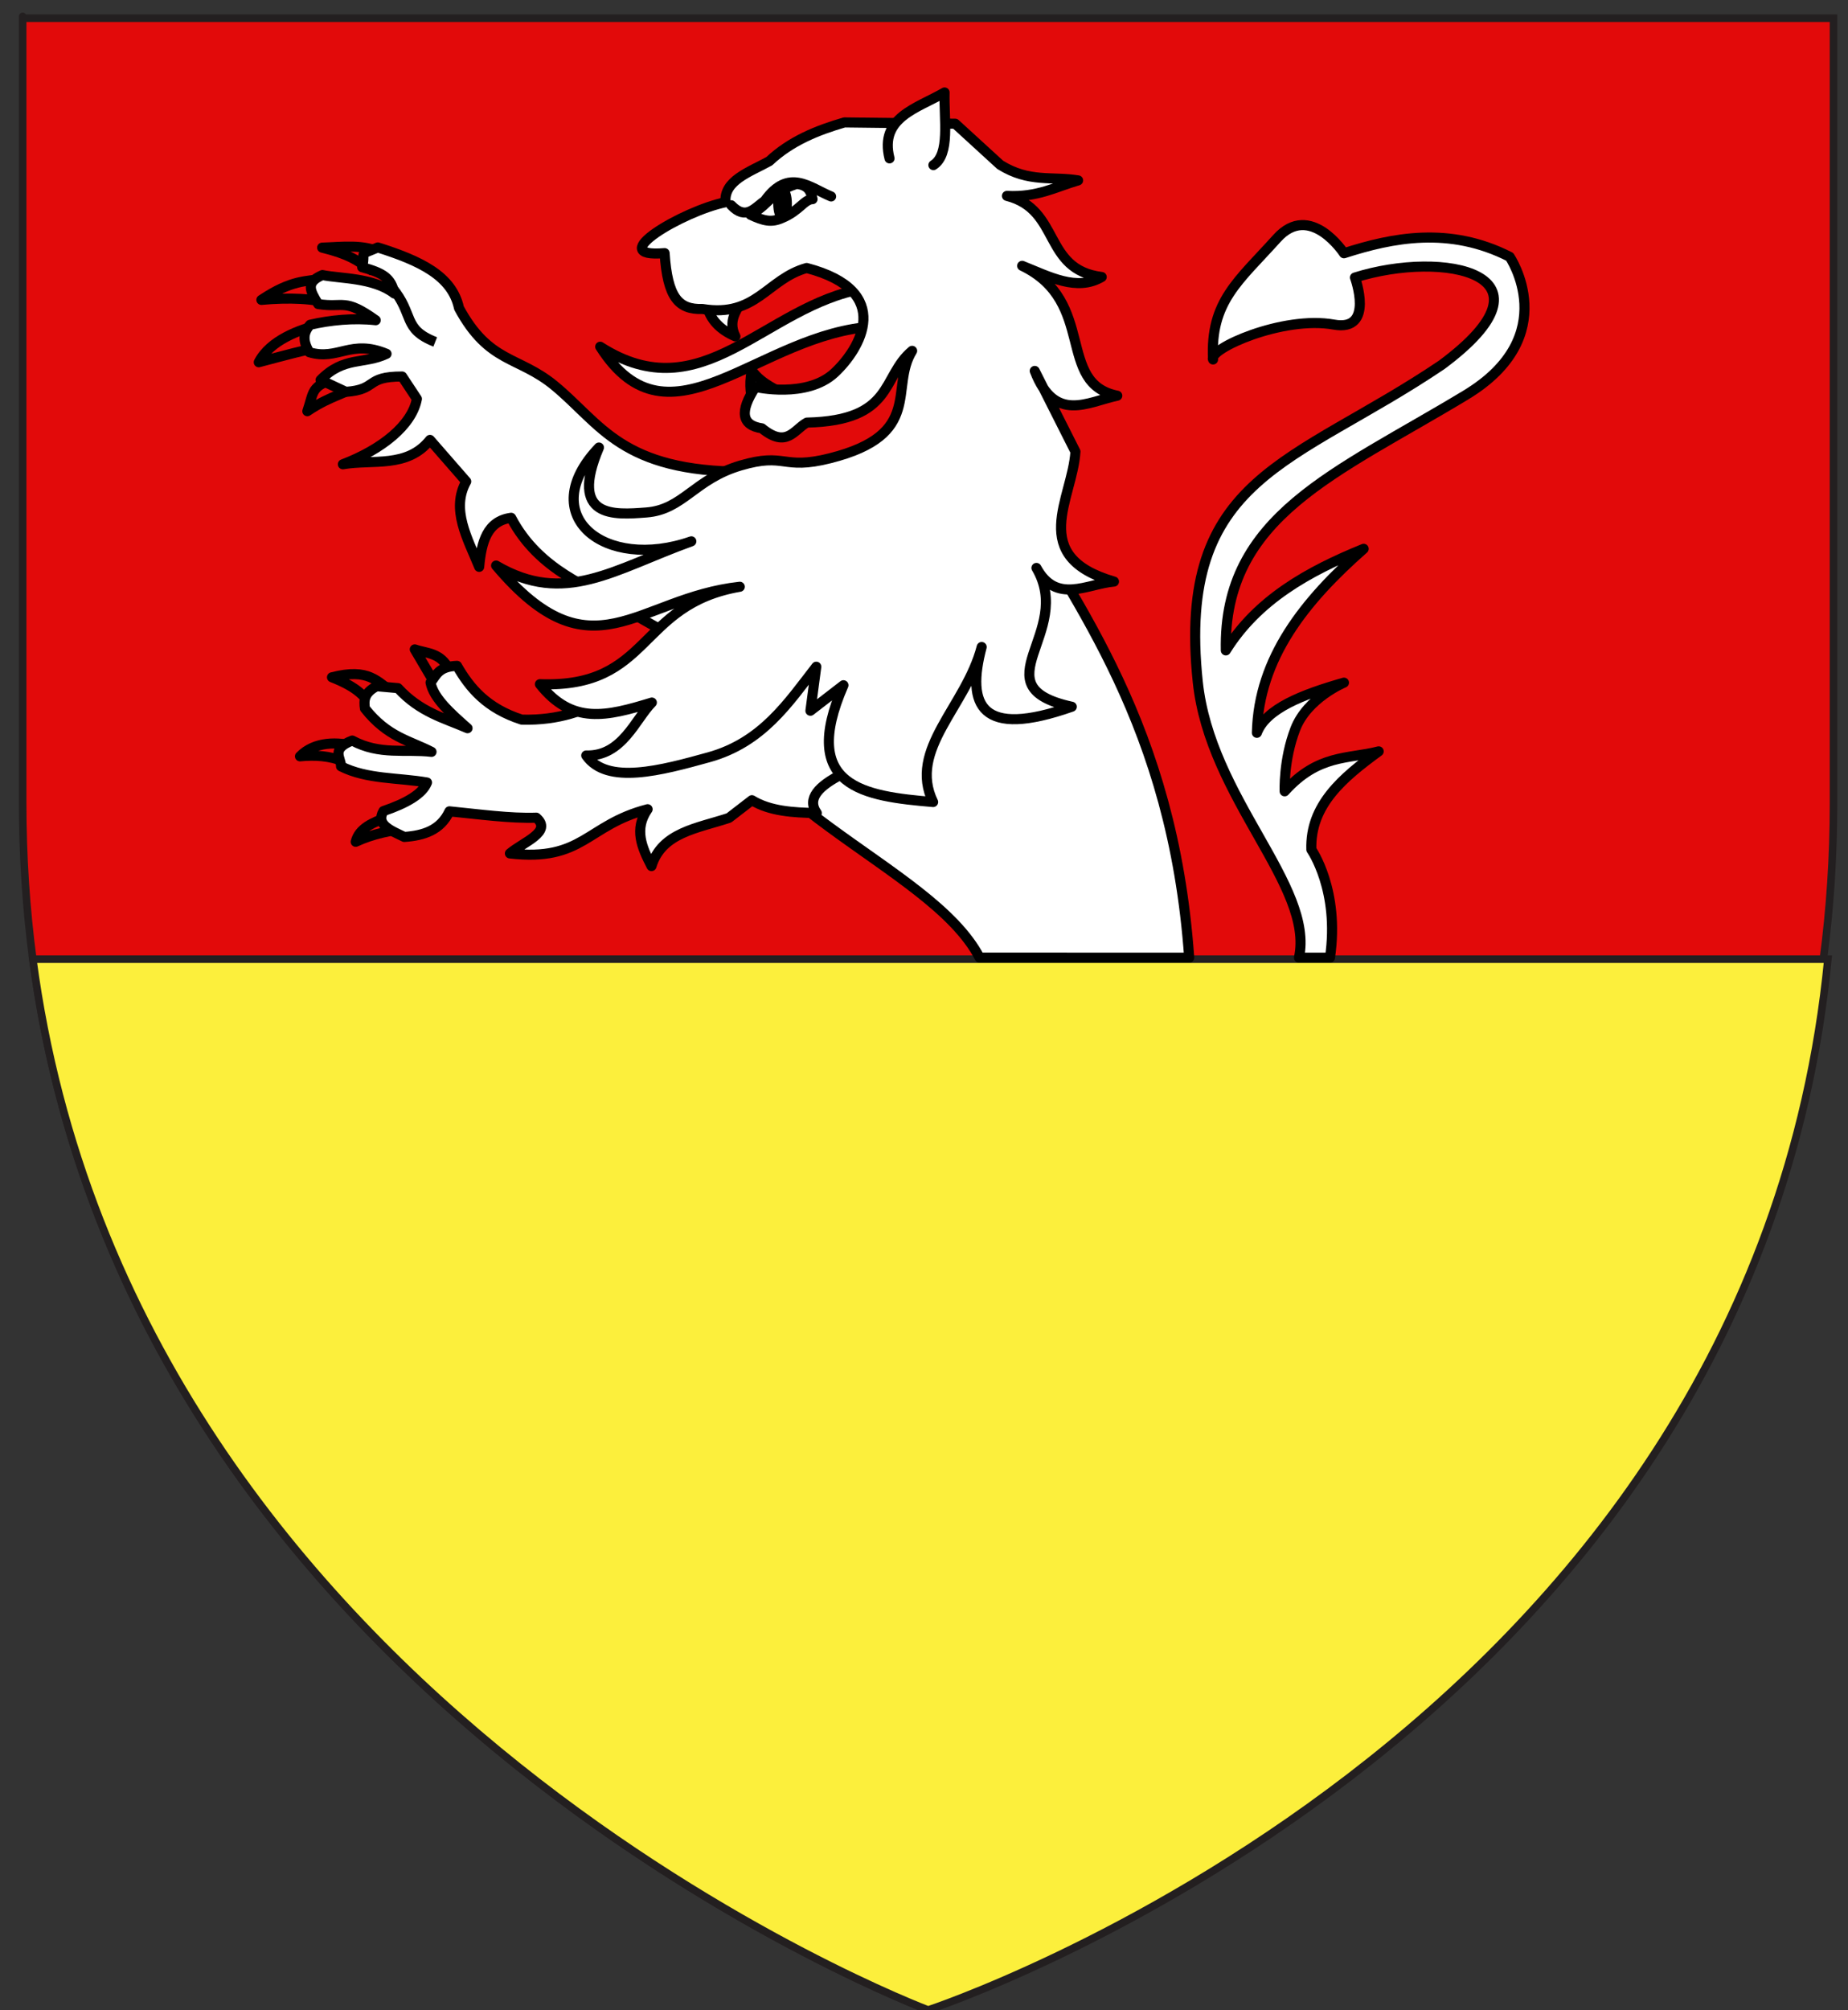
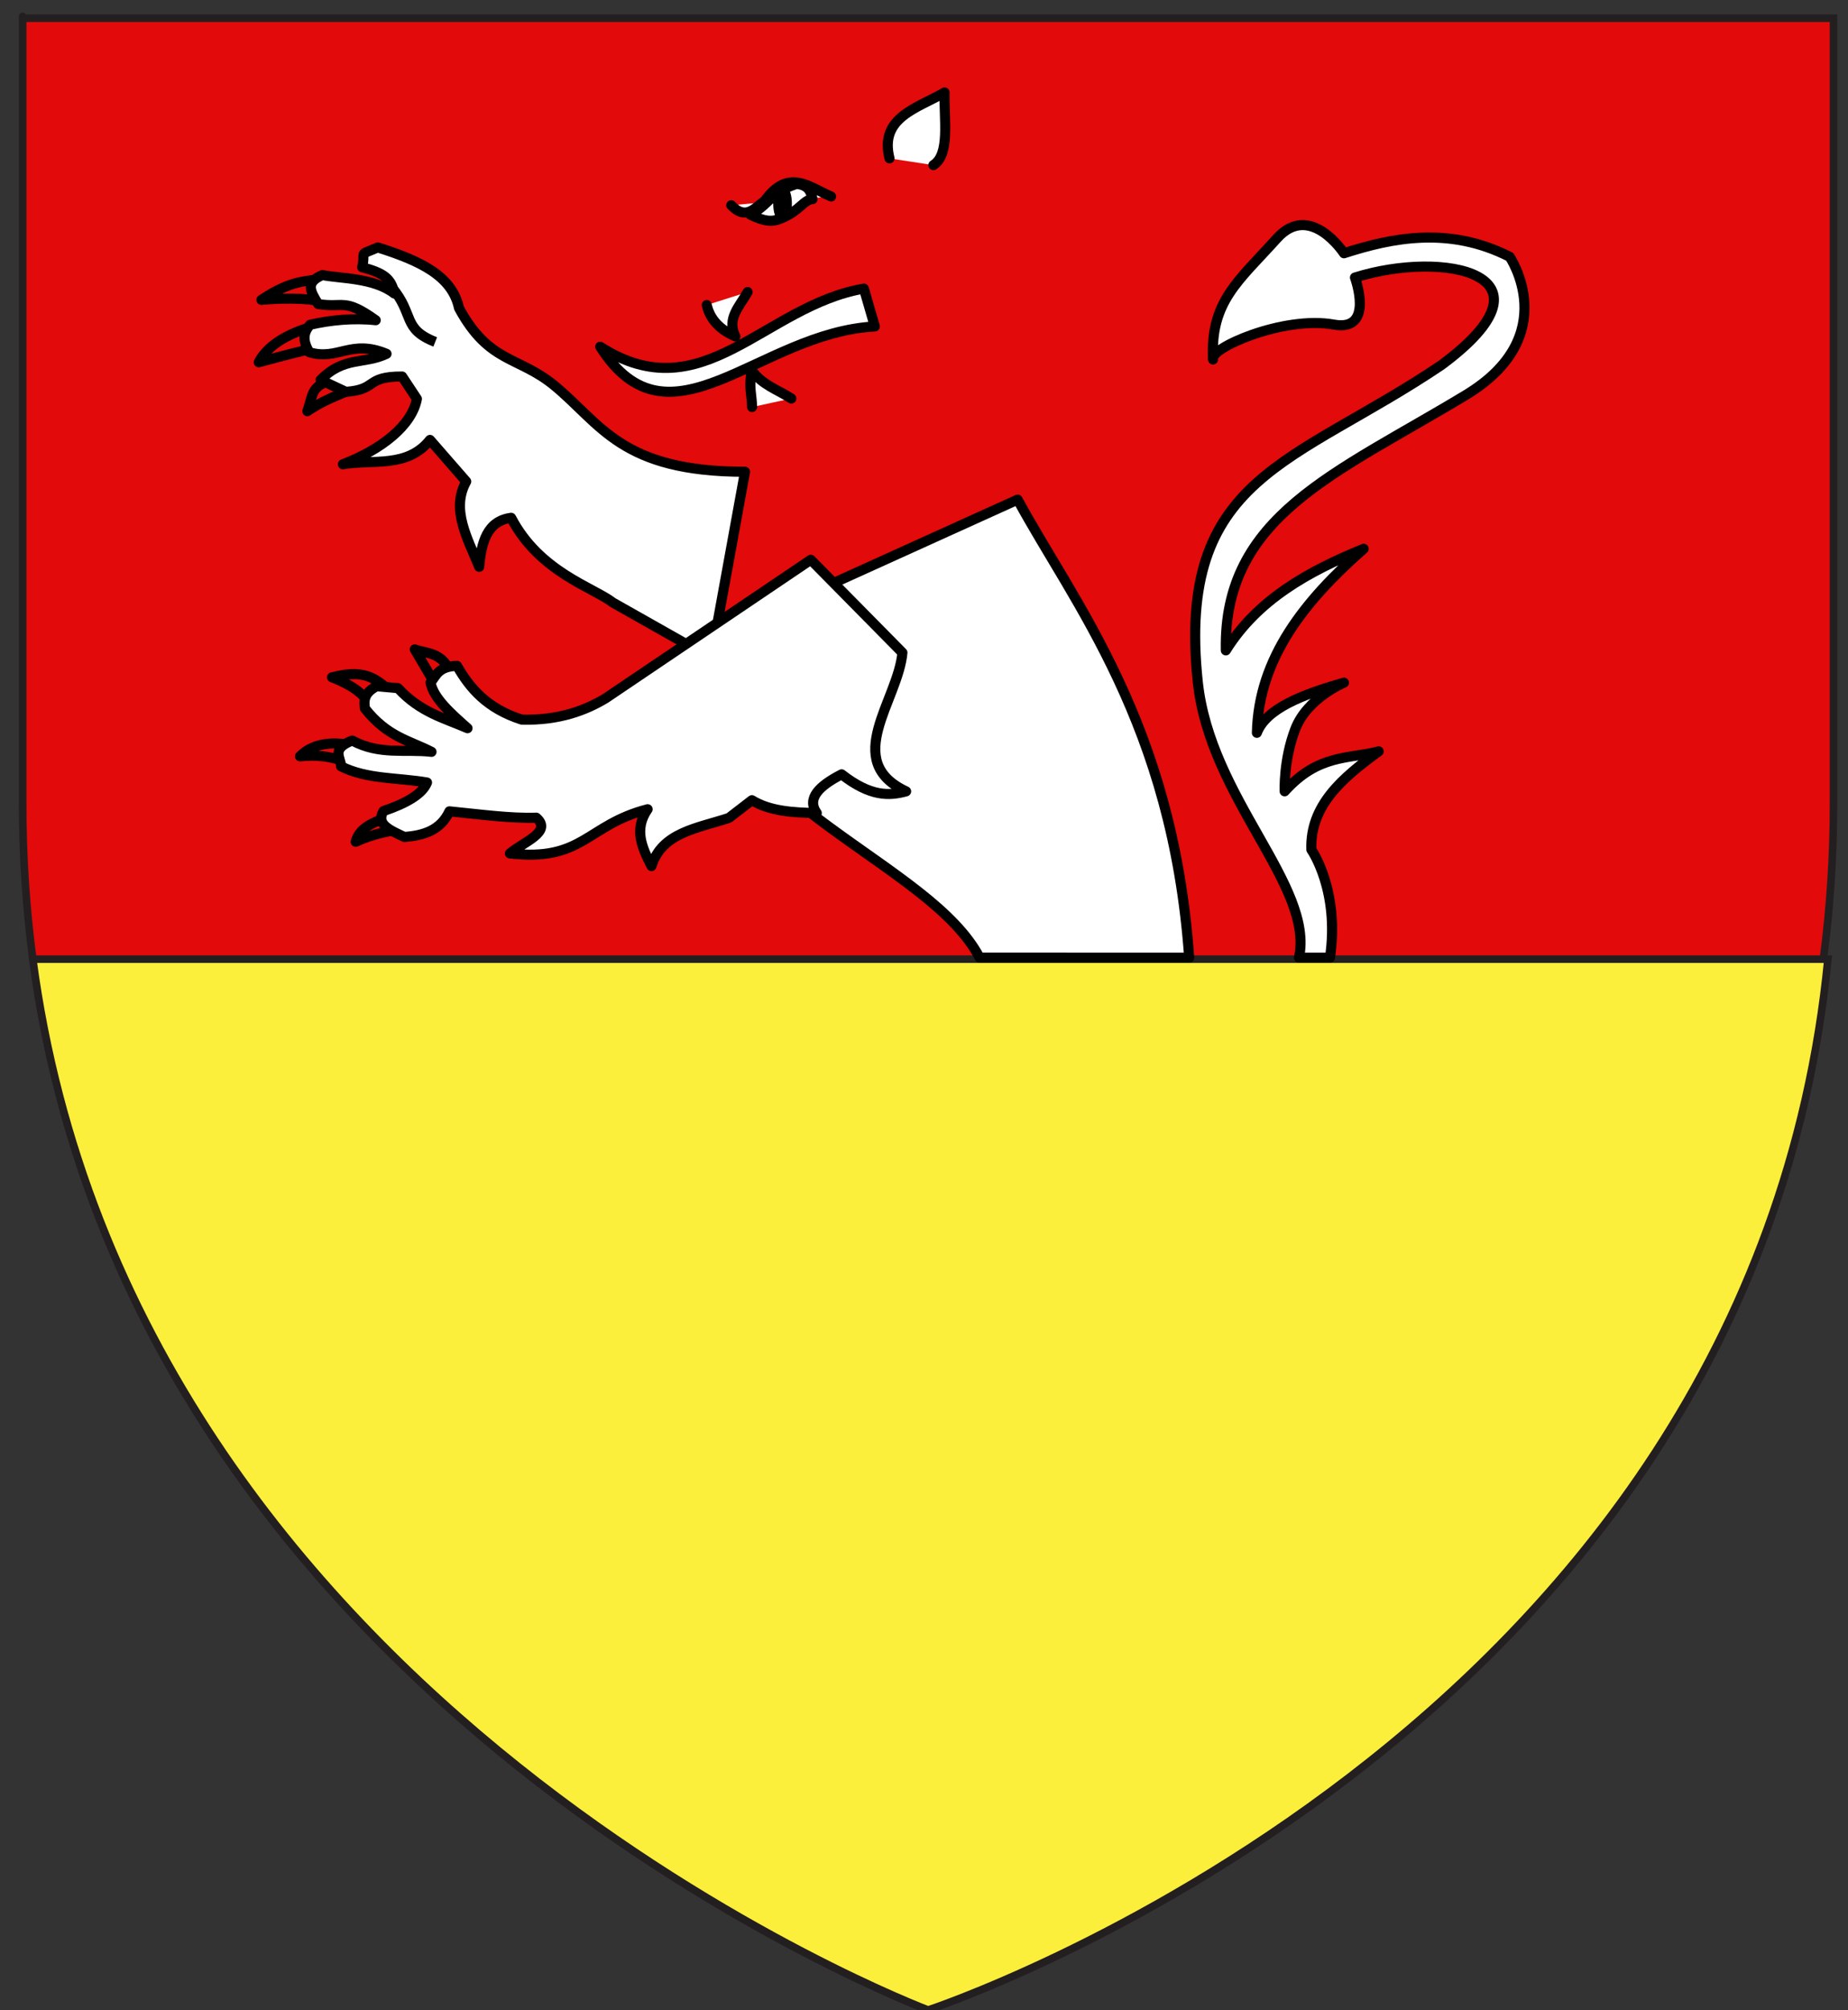
<svg xmlns="http://www.w3.org/2000/svg" version="1.1" id="Layer_1" x="0px" y="0px" width="183.5px" height="199.5px" viewBox="-2.25 0 183.5 199.5" enable-background="new -2.25 0 183.5 199.5" xml:space="preserve">
  <rect x="-2.25" y="0" width="183.5" height="199.5" fill="#333333" stroke="none" />
  <path id="path1411_9_" fill="#E20A0A" stroke="#231F20" stroke-width="0.75" d="M89.913,199.5C89.913,199.5,0,165.664,0,79.688  C0-6.296,0,1.806,0,1.806h179.812v77.882C179.832,165.664,89.913,199.5,89.913,199.5z" />
  <path id="path1411_1_" fill="#FCEF3C" stroke="#231F20" stroke-width="0.75" d="M89.913,199.5c0,0-79.024-29.738-88.903-104.298  h178.244C171.696,172.628,89.913,199.5,89.913,199.5z" />
  <g id="Lion">
    <path id="Queue_3_" fill="#FFFFFF" stroke="#000000" stroke-linecap="round" stroke-linejoin="round" d="M129.811,95.052   c0.988-6.696-1.848-10.723-1.848-10.723c-0.148-4.442,3.145-7.16,6.686-9.753c-3.061,0.785-5.994,0.26-9.338,3.965   c0,0-0.131-3.108,1.059-6.188c1.186-3.08,4.831-4.596,4.831-4.596c-4.169,1.187-7.744,2.593-8.647,4.977   c0.17-7.411,4.731-13.095,10.603-18.263c-5.522,2.244-10.552,5.06-13.686,10.083c-0.271-13.35,10.919-17.54,23.834-25.349   c9.696-5.86,4.351-13.716,4.351-13.716c-5.986-3.043-11.642-1.905-16.453-0.351c0,0-3.357-5.149-6.658-1.477   c-3.831,4.259-6.629,6.256-6.343,12.019c-0.512-1.039,6.93-4.375,11.997-3.463c4.078,0.734,2.094-4.67,2.094-4.67   c8.811-2.775,20.819-0.377,8.606,8.672c-14.672,9.895-26.364,10.984-24.216,31.444c1.221,11.623,11.588,20.233,10.052,27.39   H129.811z" />
    <g id="Griffes_d">
      <path id="path3249" fill="#E20909" stroke="#000000" stroke-linecap="round" stroke-linejoin="round" d="M29.475,32.235    c-1.948,0.458-4.917,1.539-6.031,3.72c2.551-0.673,4.571-1.24,6.371-1.53L29.475,32.235z" />
      <path id="path3247" fill="#E20909" stroke="#000000" stroke-linecap="round" stroke-linejoin="round" d="M30.087,27.621    c-1.975,0.335-3.34,0.117-6.383,2.144c2.636-0.242,5.415-0.17,7.096,0.473L30.087,27.621z" />
-       <path id="path3245" fill="#E20909" stroke="#000000" stroke-linecap="round" stroke-linejoin="round" d="M35.637,25.111    c-1.792-0.909-3.875-0.594-5.898-0.533c2.702,0.676,3.416,1.218,4.872,2.239L35.637,25.111z" />
      <path id="path4220" fill="#E20909" stroke="#000000" stroke-linecap="round" stroke-linejoin="round" d="M31.148,37.537    c-2.584,0.79-2.215,1.351-2.881,3.277c2.469-1.674,3.983-1.692,5.033-2.73L31.148,37.537z" />
    </g>
    <path id="Anterieur_d" fill="#FFFFFF" stroke="#000000" stroke-linecap="round" stroke-linejoin="round" d="M43.327,30.576   c2.977,5.509,5.88,4.742,9.458,7.683c4.67,3.839,6.634,8.566,18.944,8.566L68.358,65.32l-9.739-5.503   c-1.972-1.523-7.293-3.028-10.114-8.423c-2.396,0.312-2.95,2.428-3.174,4.869c-1.166-2.846-2.823-5.707-1.287-8.474l-3.598-4.126   c-2.254,2.832-5.674,1.904-8.649,2.418c3.824-1.459,6.86-3.853,7.35-6.491l-1.467-2.22c-3.729-0.003-2.363,1.287-5.58,1.523   l-2.517-1.179c2.309-2.371,4.309-1.523,6.549-2.595c-3.546-1.491-4.82,0.699-7.665-0.157c-0.663-1.117-0.631-1.916,0.075-2.727   c1.966-0.457,4.299-0.696,6.516-0.453c-3.136-2.244-3.148-1.201-5.71-1.602c-0.831-1.333-1.266-2.159,0.421-2.88   c1.69,0.357,5.083,0.238,7.131,1.83c-0.269-1.546-1.164-2.056-3.188-2.606c0.401-1.711-0.517-1.088,1.556-1.964   C39.439,25.877,42.636,27.362,43.327,30.576z" />
    <path id="Corps" fill="#FFFFFF" stroke="#000000" stroke-linecap="round" stroke-linejoin="round" d="M115.833,95.052   c-1.639-23.23-11.474-35.202-17.033-45.464l-32.77,14.84c3.841,15.713,24.075,21.214,28.993,30.623L115.833,95.052L115.833,95.052z   " />
    <g id="Griffes_g">
      <path id="path2264" fill="#E20909" stroke="#000000" stroke-linecap="round" stroke-linejoin="round" d="M42.382,66.513    c-0.875-1.777-2.232-1.636-3.447-2.059l2,3.402L42.382,66.513z" />
      <path id="path2266" fill="#E20909" stroke="#000000" stroke-linecap="round" stroke-linejoin="round" d="M36.781,68.746    c-1.567-1.068-2.38-2.472-6.065-1.522c2.593,1.026,3.251,1.878,4.147,3.173L36.781,68.746z" />
      <path id="path2268" fill="#E20909" stroke="#000000" stroke-linecap="round" stroke-linejoin="round" d="M33.203,74.103    c-1.953-0.505-4.194-0.527-5.666,0.966c1.488-0.142,2.959-0.064,4.381,0.532L33.203,74.103z" />
      <path id="path2270" fill="#E20909" stroke="#000000" stroke-linecap="round" stroke-linejoin="round" d="M36.211,81.099    c-1.417,0.536-2.807,1.089-3.142,2.453c1.677-0.779,3.486-1.144,5.347-1.347L36.211,81.099z" />
    </g>
    <path id="Anterieur_g" fill="#FFFFFF" stroke="#000000" stroke-linecap="round" stroke-linejoin="round" d="M43.13,66.089   c-1.85,0.062-2.057,0.952-2.628,1.658c0.295,1.55,1.988,3.04,3.672,4.532c-2.331-1.012-4.701-1.576-6.909-3.979l-2.108-0.188   c-1.271,0.656-1.283,1.428-1.17,2.208c2.256,2.855,4.419,3.169,6.612,4.304c-2.616-0.303-5.149,0.348-7.871-1.122   c-2.167,0.836-1.105,1.705-1.114,2.563c2.578,1.301,5.679,1.105,8.538,1.602c-0.447,1.136-2.025,2.055-4.328,2.837   c-0.79,1.355,0.747,1.925,2.073,2.567c1.901-0.14,3.592-0.646,4.479-2.543c2.961,0.292,6.069,0.722,8.624,0.629   c1.643,1.407-1.271,2.409-2.619,3.551c7.283,0.841,7.598-2.815,13.676-4.388c-1.388,1.984-0.56,3.816,0.383,5.641   c1.034-3.343,4.542-3.738,7.69-4.779l2.281-1.758c1.792,1.095,4.091,1.232,6.441,1.275c-1.024-1.447,0.222-2.691,2.469-3.843   c2.852,2.227,4.711,2.15,6.403,1.69c-6.444-3.014-0.783-9.043-0.367-13.766l-9.098-9.22L57.902,69.3   c-1.951,1.183-4.614,2.224-8.339,2.129C46.084,70.312,44.402,68.303,43.13,66.089z" />
    <g id="Tete" transform="matrix(0.984,-0.176,0.176,0.984,-23.517,33.088)">
      <path id="Langue" fill="#FFFFFF" stroke="#000000" stroke-linecap="round" stroke-linejoin="round" d="M106.197,14.479    c-10.031-0.076-17.939,9.293-26.798,1.069c4.875,11.912,15.734,1.389,27.209,2.825L106.197,14.479z" />
      <g id="Dents">
        <path id="path2476" fill="#FFFFFF" stroke="#000000" stroke-linecap="round" stroke-linejoin="round" d="M93.194,24.101     c0.2-1.189-0.005-2.031,0.615-3.578c0.764,1.607,2.211,2.337,3.375,3.431" />
        <path id="path2474" fill="#FFFFFF" stroke="#000000" stroke-linecap="round" stroke-linejoin="round" d="M90.546,13.335     c0.07,1.489,0.875,2.656,2.255,3.57c-0.585-1.907,0.976-2.893,1.969-4.123" />
      </g>
-       <path id="Contour" fill="#FFFFFF" stroke="#000000" stroke-linecap="round" stroke-linejoin="round" d="M94.933,50.605l-1.342,4.2    l3.675-1.915c-6.137,9.213,0.105,11.21,6.727,12.984c-1.581-5.613,4.9-8.755,7.457-14.303c-2.547,5.468-1.689,8.95,7.766,7.413    c-8.818-3.647,1.582-7.141-1.028-14.185c1.306,3.921,4.645,2.452,7.343,2.689c-8.044-3.979-2.595-8.816-1.496-13.377l-2.569-8.597    c1.043,5.464,4.592,3.964,7.636,3.864c-5.792-2.284-0.363-9.535-7.027-14.356c2.466,1.529,4.892,3.484,7.582,2.482    c-5.644-1.751-2.81-7.297-7.848-9.584c2.948,0.693,4.925-0.027,7.23-0.27c-2.446-0.868-4.852-0.619-7.35-2.886l-3.674-4.802    L107.2-2.104c-2.828,0.3-5.573,0.881-8.023,2.473c-2.147,0.73-4.795,1.094-4.998,3.248c-4.319,0.104-13.018,3.34-6.845,3.91    c-0.494,4.398,0.375,5.779,2.726,6.122c5.09,1.801,6.873-1.814,10.905-2.185c8.24,3.815,3.822,8.844,0.9,10.733    c-3.177,2.054-7.99,0.003-7.99,0.003c-2.002,2.115-2.033,3.499-0.094,4.152c2.09,2.432,3.133,0.677,4.503,0.227    c8.615,1.344,8.072-3.207,11.545-5.172c-2.893,3.216-0.282,8.385-9.901,9.062c-4.966,0.352-4.171-1.375-8.896-0.854    c-4.725,0.522-6.386,3.307-10.004,2.942c-3.234-0.326-7.706-0.75-3.513-7.178c-7.52,5.49-1.634,12.24,7.393,10.785    c-8.127,1.392-13.495,4.098-19.515-1.048c7.413,12.829,13.119,5.635,23.458,6.335c-10.358-0.064-10.38,8.378-21.249,6.028    c2.442,4.552,5.963,4.312,10.627,3.752c-1.913,1.344-3.849,4.76-7.342,4.026c1.507,3.279,7.113,2.769,11.948,2.32    C88.335,57.066,91.566,53.635,94.933,50.605z" />
      <path id="Oreille" fill="#FFFFFF" stroke="#000000" stroke-linecap="round" stroke-linejoin="round" d="M110.981,2.2    c-0.296-4.188,3.572-4.403,6.536-5.48c-0.547,2.651-0.517,6.146-2.363,6.904" />
      <g id="Oeil">
        <path id="path3449" fill="#FFFFFF" stroke="#000000" stroke-linecap="round" stroke-linejoin="round" d="M94.683,4.013     c1.186,1.786,2.262,0.65,3.361,0.154c2.913-2.842,4.608-0.511,6.561,0.733" />
        <path id="path3451" fill="#FFFFFF" stroke="#000000" stroke-linecap="round" stroke-linejoin="round" d="M96.404,5.285     c1.179,0.827,1.897,1.153,3.034,0.865c1.845-0.409,2.464-1.43,3.306-1.311c-0.028-0.734-0.135-1.442-1.302-1.769     C98.638,3.484,98.7,4.436,96.404,5.285z" />
        <ellipse transform="matrix(-0.984 -0.176 0.176 -0.984 196.981 27)" fill="none" stroke="#000000" cx="99.686" cy="4.776" rx="0.427" ry="1.321" />
      </g>
    </g>
    <path id="path4248" fill="#FFFFFF" stroke="#000000" d="M36.672,28.538c2.243,2.672,0.996,4.103,4.293,5.4" />
  </g>
</svg>